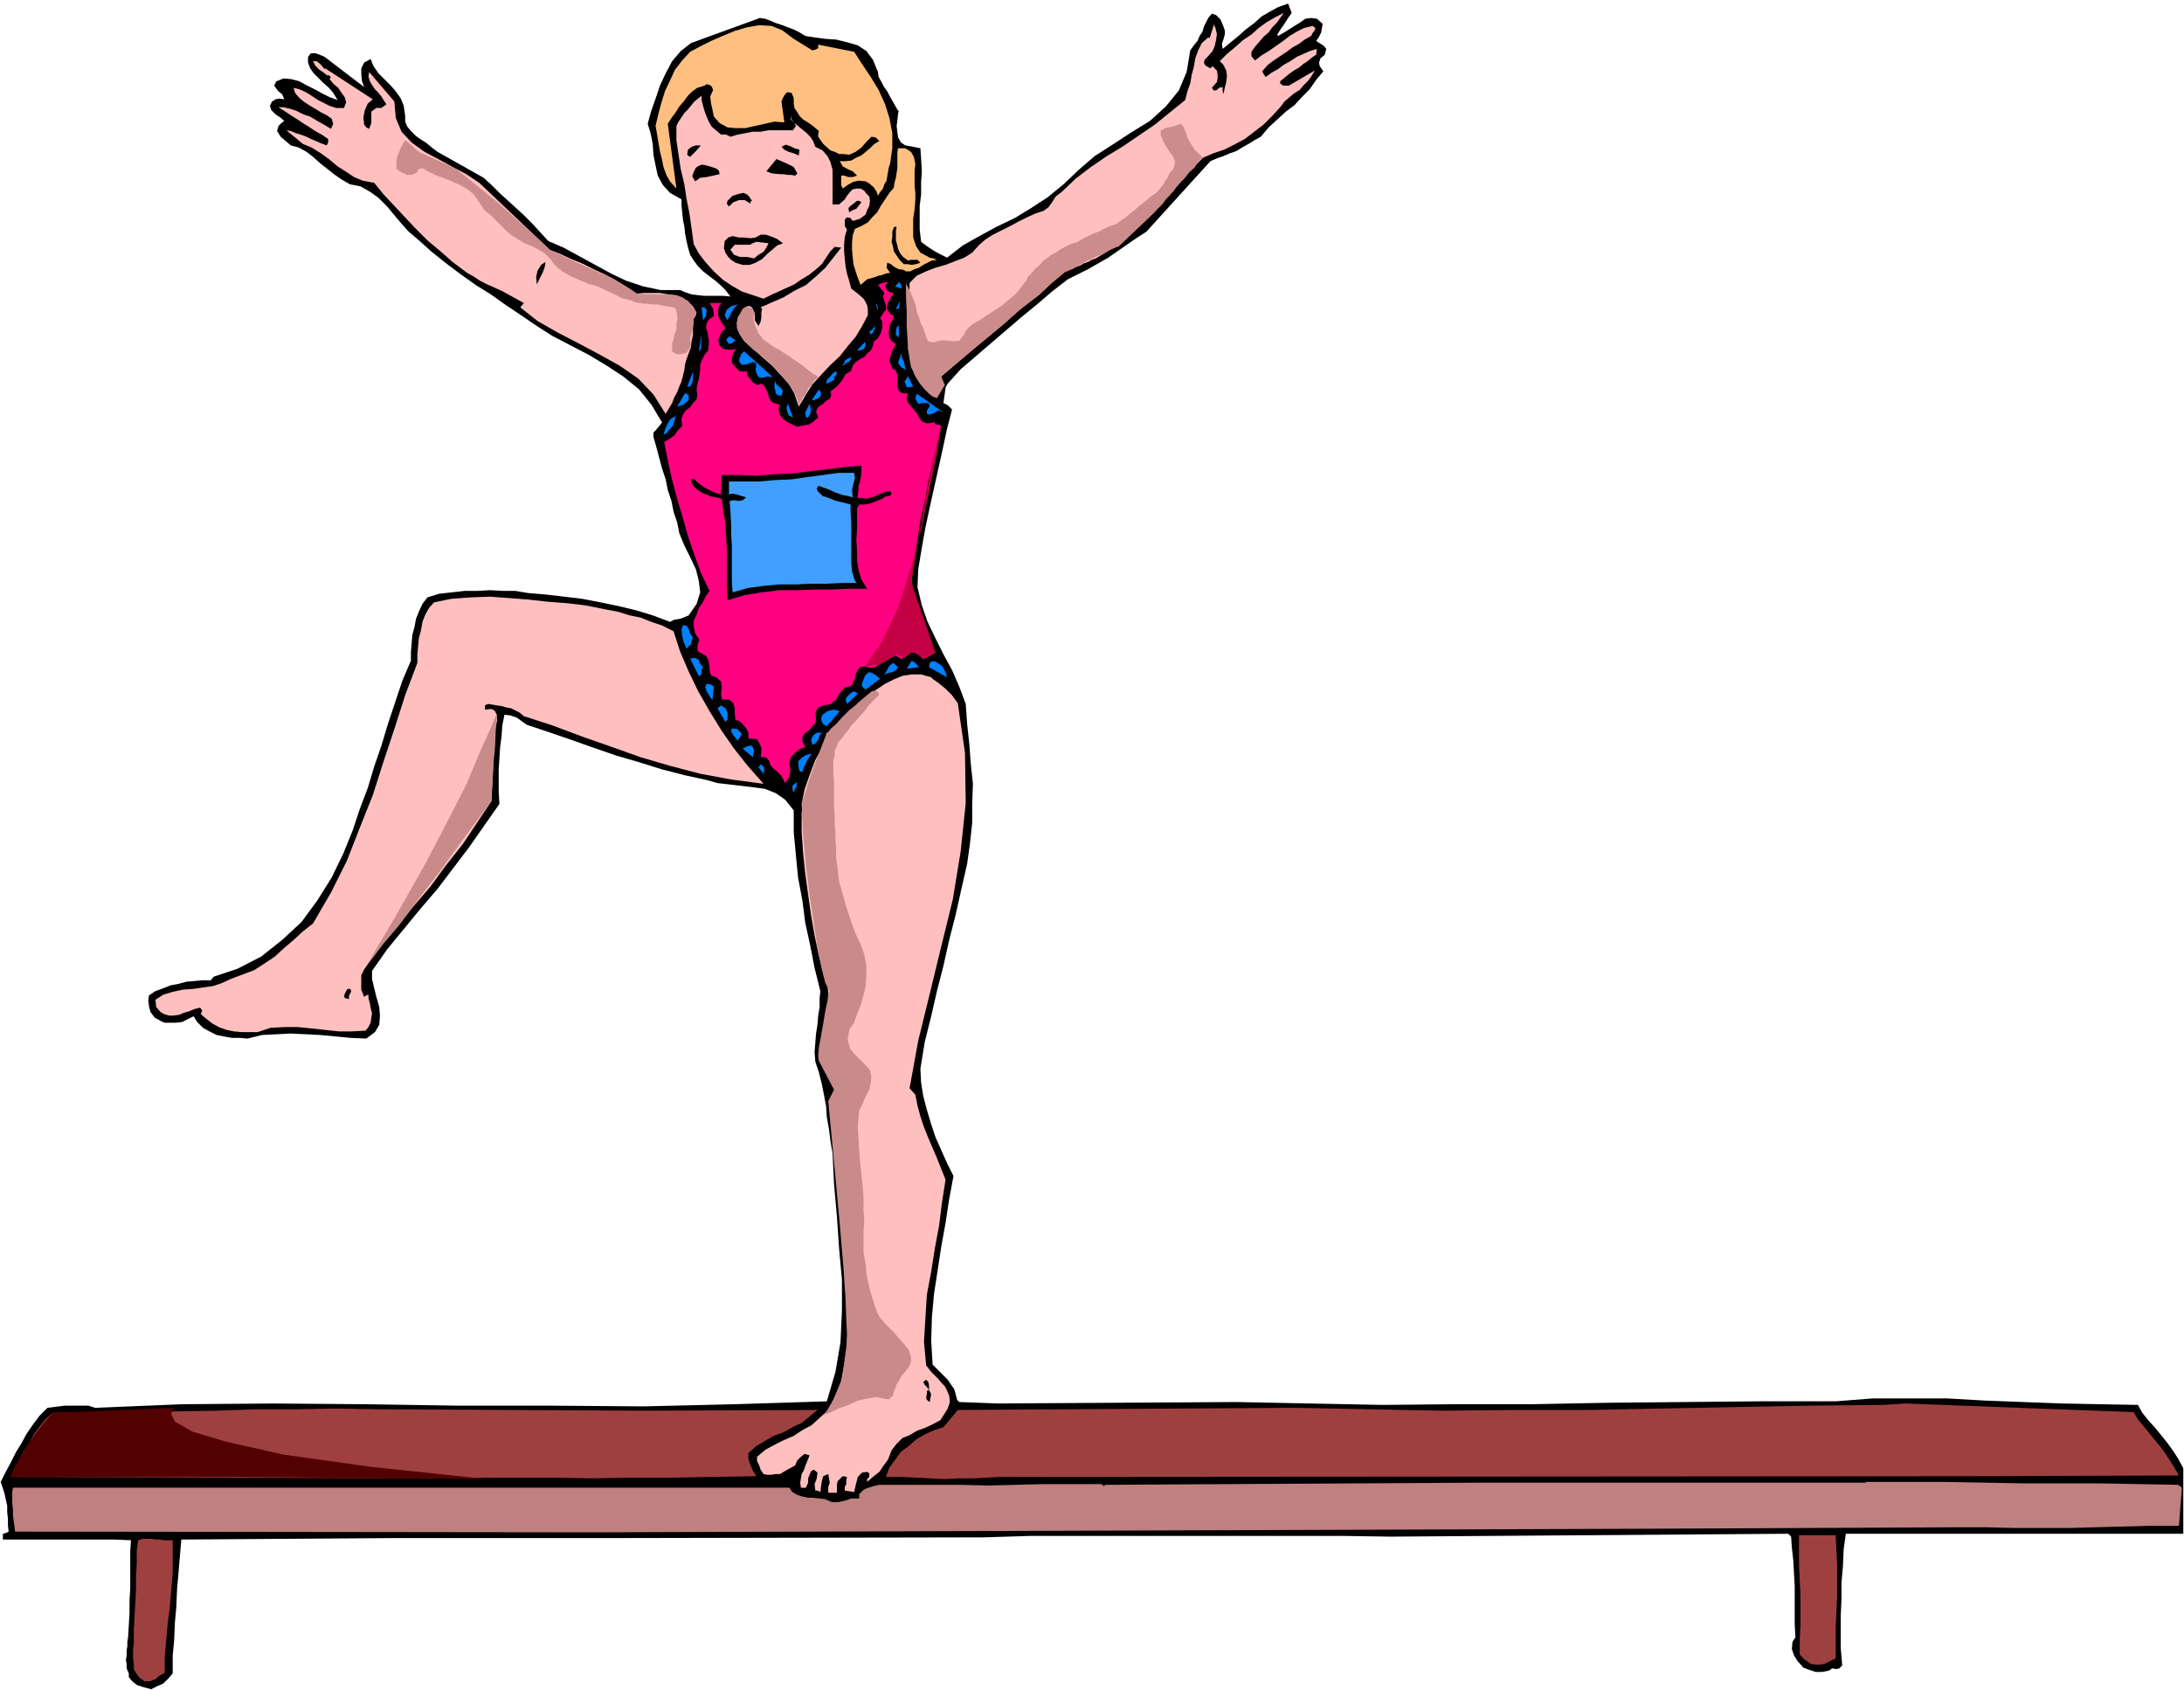
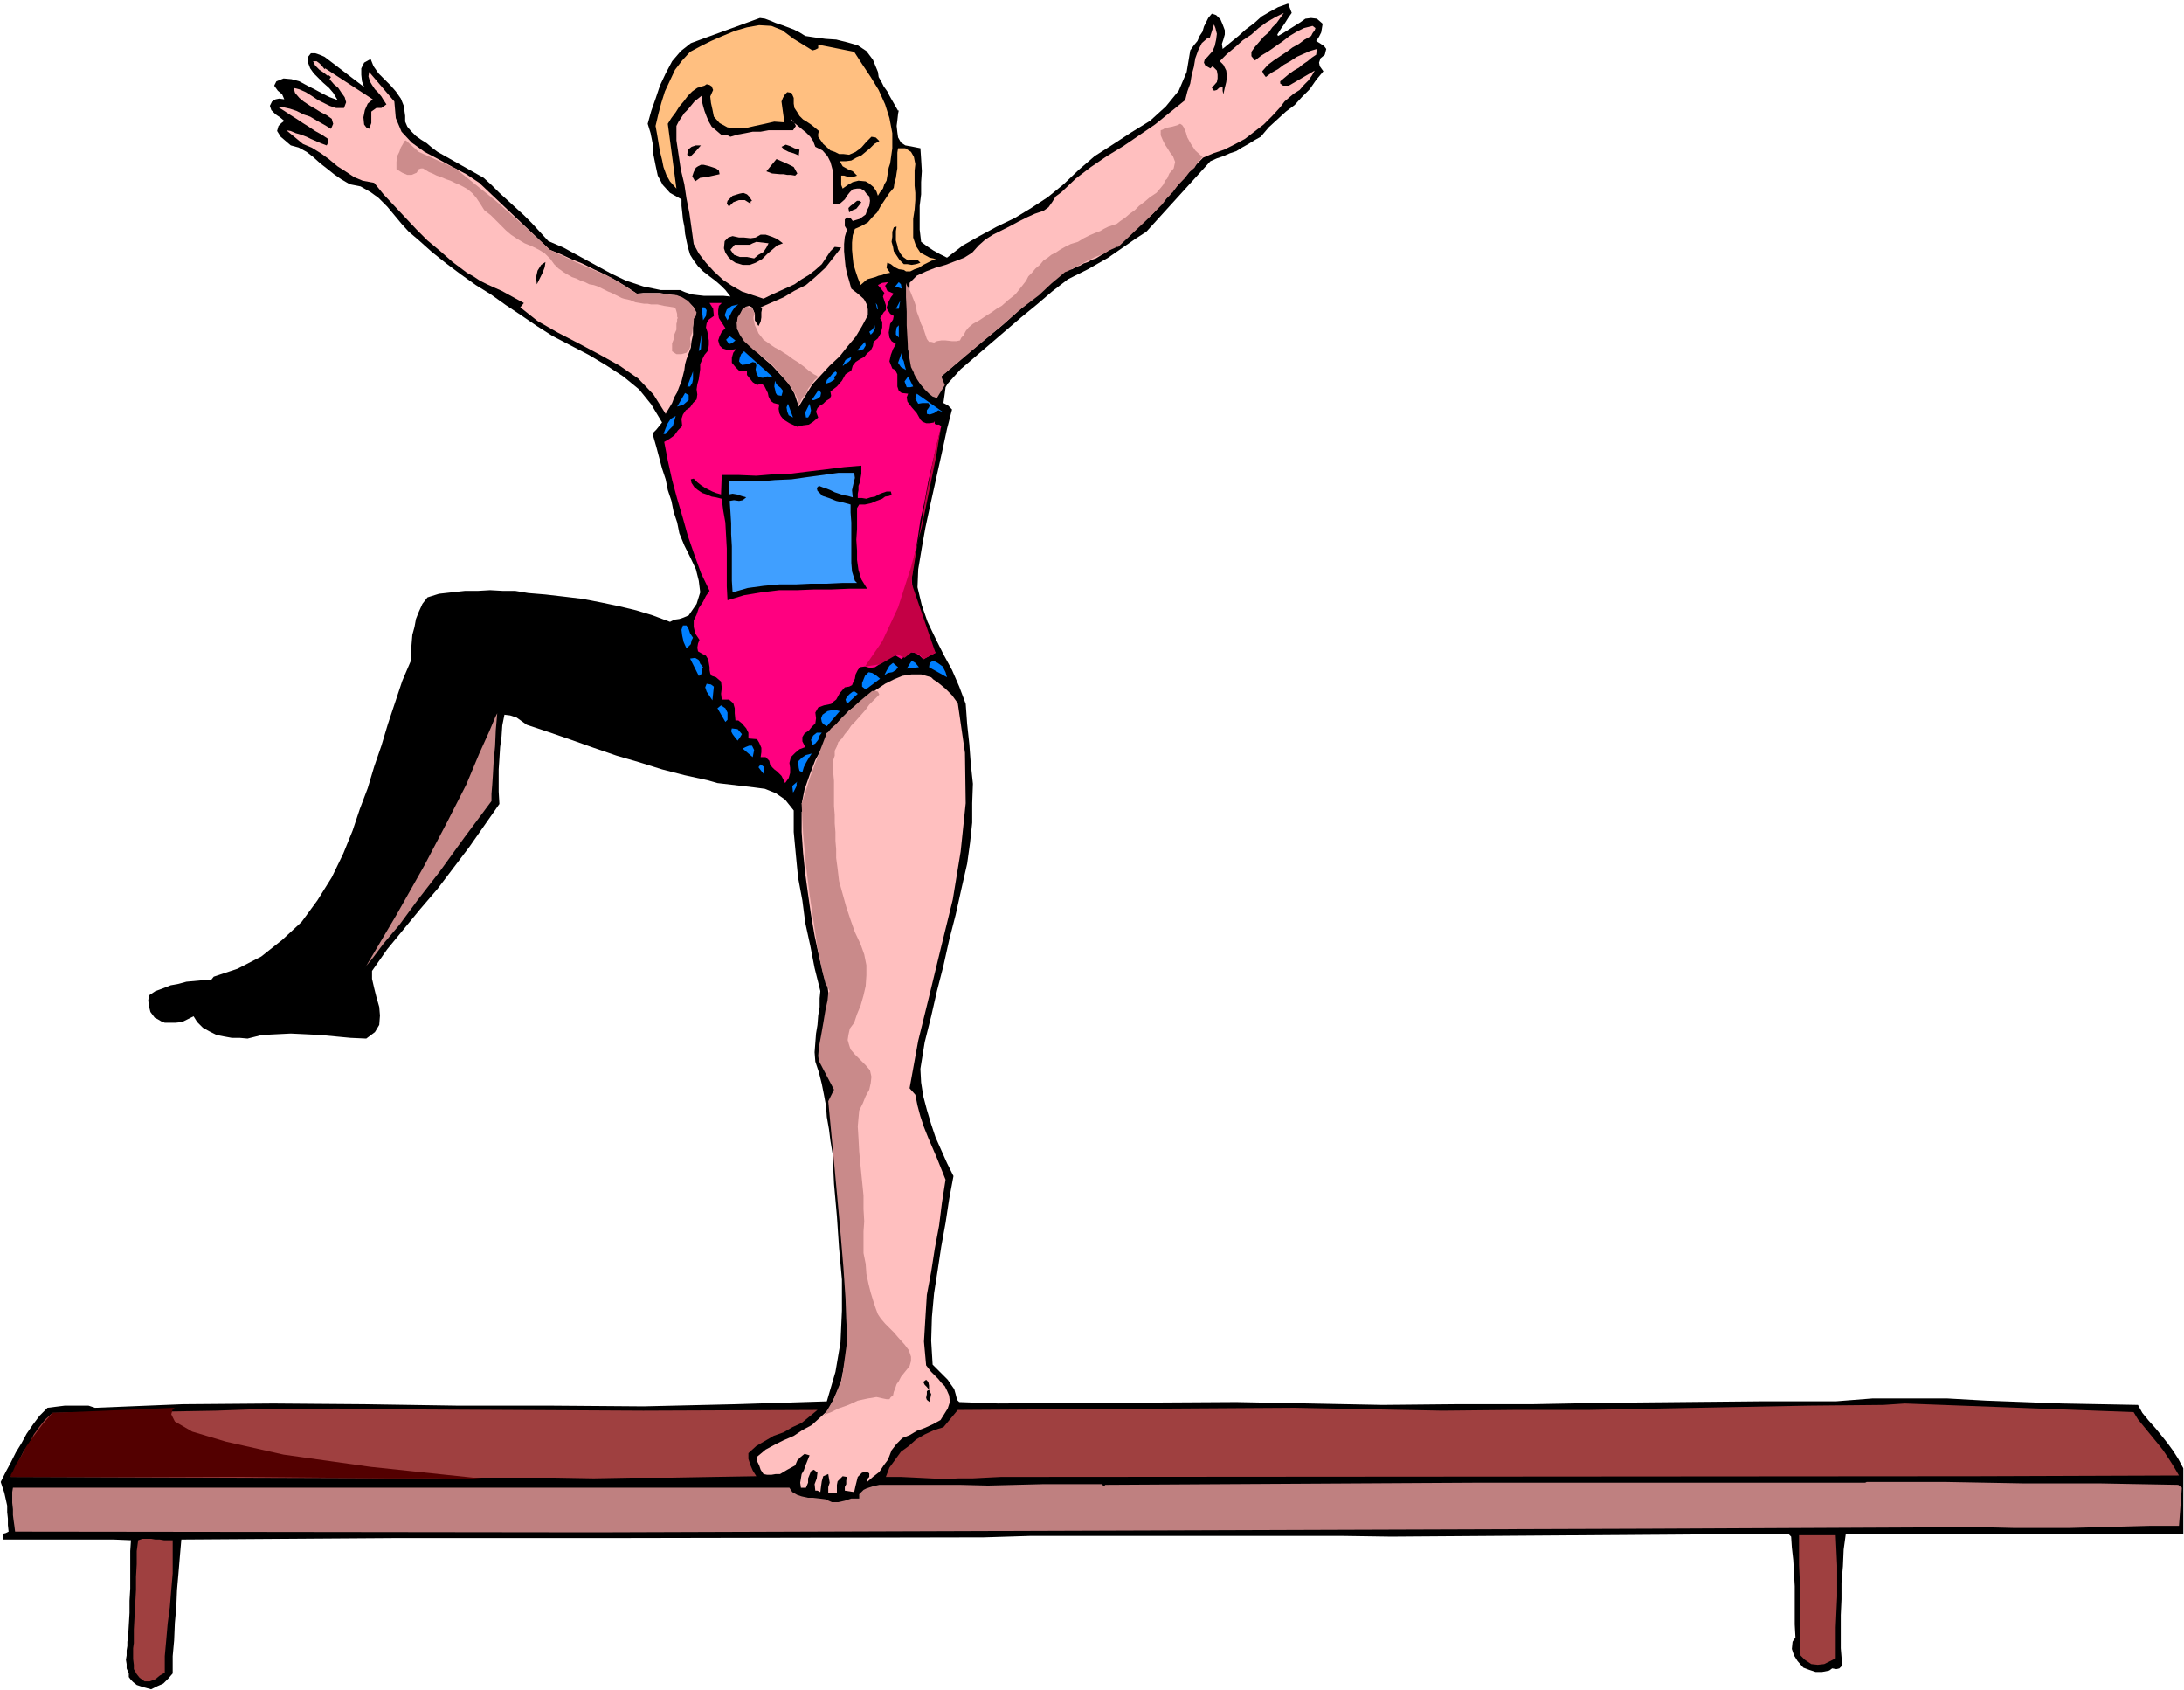
<svg xmlns="http://www.w3.org/2000/svg" fill-rule="evenodd" height="379.406" preserveAspectRatio="none" stroke-linecap="round" viewBox="0 0 3035 2348" width="490.455">
  <style>.brush1{fill:#000}.pen1{stroke:none}.brush2{fill:#ffbfbf}.brush3{fill:#ffbf80}.brush5{fill:#0080ff}.brush7{fill:#9f4040}</style>
  <path class="pen1 brush1" d="m1795 18-5 7-5 8-5 7-5 8 1 2 7-4 8-5 8-5 8-5 7-5 8-1 8 1 8 7-1 6-1 6-3 6-4 6 5 3 6 4 3 4-2 8-6 5-2 6 1 5 5 7-10 12-9 13-11 11-10 11-12 9-12 11-12 11-11 13-9 5-8 5-9 5-8 5-9 3-9 4-9 3-9 4-89 98-14 9-13 9-13 9-13 9-14 8-14 8-14 7-14 7-22 17-21 18-22 18-21 18-21 18-21 18-21 18-18 20-3 5-1 8-1 7-1 7 6 3 6 6-7 27-6 28-6 27-6 27-6 27-6 28-5 28-5 30-1 25 6 25 8 23 11 23 11 22 12 22 10 23 9 24 2 28 3 28 2 27 3 28-1 27v27l-3 28-4 29-8 35-8 36-9 35-8 36-9 35-8 35-9 36-6 37 1 19 3 19 5 19 6 20 6 18 8 18 8 18 9 18-6 32-5 33-6 33-5 33-5 32-3 33-1 33 2 33 4 4 5 5 6 6 6 6 4 6 5 7 2 7 2 8 3 3 54 2 331-2 101 2 102 2 104-1h105l105-2 105-1 105-1h106l51-4h104l53 3 53 2 53 2 53 1 53 1 6 11 9 11 9 10 9 11 8 10 8 11 7 11 7 13v91h-469l-3 22-1 23-2 23v23l-1 22v46l2 24-4 4-4 1-6-1-4 3-10 2h-9l-9-3-8-3-8-9-5-8-3-9 1-10 4-6-1-18v-53l-1-18-1-18-2-18-1-15-4-4-552 4-68-1h-433l-65 2-513 1H546l-294 2-2 23-2 24-2 23-1 24-2 22-1 24-2 22v24l-6 7-7 7-9 4-8 4-11-3-9-3-5-4-3-3-3-4v-5l-3-7v-6l-1-6 1-6v-7l1-6v-6l1-6 1-17 1-17v-17l1-17v-52l1-15-24-1H4v-8l4-1 4-2-1-9v-9l-1-9v-9l-2-9-2-9-3-9-2-6 7-14 7-13 7-14 8-13 7-13 9-13 9-12 11-11 8-1 8-1 8-1h33l9 3 122-5 126-1 127 1 129 2h129l129 1 128-3 127-4 12-41 7-41 2-44v-43l-4-44-3-44-4-45-2-42-3-18-2-16-3-17-1-15-3-16-3-15-4-16-5-15-1-13 1-13 1-13 2-12 1-13 2-12v-12l1-10-8-32-6-31-7-32-4-31-6-32-3-31-3-32v-30l-12-15-13-9-15-6-15-2-17-2-17-2-17-2-14-4-32-7-31-8-32-10-31-9-32-11-31-11-32-11-30-10-7-5-7-5-9-3-8-1-3 15-1 15-2 15-1 16-1 15v31l1 17-21 30-21 30-22 29-22 29-24 28-23 28-23 28-21 30v11l3 13 3 12 4 14 1 12-1 13-6 10-12 9-22-1-21-2-21-2-20-1-21-1-20 1-20 1-20 5-11-1h-11l-11-2-10-2-10-5-9-5-8-8-5-8-8 4-8 4-9 1h-15l-5-2-5-3-4-2-6-8-2-8-1-8 1-7 9-6 11-4 10-4 11-2 11-3 11-1 11-1h12l4-5 33-11 33-17 29-23 27-25 22-30 20-32 16-33 13-32 10-30 11-29 9-30 10-29 9-30 10-30 10-30 12-28v-12l1-12 1-12 3-11 2-11 4-10 5-11 7-9 16-5 18-2 18-2h18l17-1 18 1h17l18 3 24 2 26 3 25 3 26 5 24 5 25 6 23 7 24 9 6-3 7-1 6-2 7-3 11-16 5-16-2-16-4-16-8-17-8-16-7-17-3-15-5-15-3-15-5-15-3-15-5-15-4-15-4-15-4-14v-6l4-4 4-5 4-5-15-25-17-21-22-18-23-15-25-15-25-13-25-13-22-14-22-15-21-14-21-15-21-13-21-15-20-15-20-16-19-17-13-11-10-11-10-12-10-12-12-12-11-8-14-8-15-3-12-7-10-7-10-8-9-7-10-9-9-7-11-6-11-3-7-6-7-6-5-8 2-7 4-4 4-3-6-5-6-4-6-6-2-6 3-6 5-3 5-1 7 1-3-7-6-5-5-7 3-6 10-4 11 1 11 3 11 6 10 5 11 6 10 5 11 4-6-10-6-7-8-7-6-6-7-7-5-7-3-8v-8l4-5h6l6 2 7 3 55 42-3-8-1-9v-9l4-8 9-5 4 10 7 10 8 8 9 9 7 8 7 10 4 10 2 14v8l3 7 5 6 7 7 7 5 8 5 7 6 8 6 64 36 11 10 11 11 11 10 12 11 11 10 11 11 11 12 12 13 21 9 22 12 22 12 22 12 21 10 24 8 24 5h27l7 3 9 3 8 1 9 1h27l10 1-7-9-6-6-8-7-8-6-9-7-7-7-6-8-5-8-3-10-2-9-2-10-1-10-2-10-1-10-1-9v-9l-16-9-10-11-7-13-3-14-3-15-1-15-3-15-4-13 5-18 6-17 6-18 8-17 9-17 12-14 14-11 19-7 77-28 7 1 8 3 7 3 9 3 8 3 8 3 8 4 8 5 13 2 15 2 15 1 16 4 14 4 12 8 9 12 7 17 1 7 4 7 3 6 5 7 3 6 4 7 4 7 4 7 1-1-1 5-1 9-1 8 1 9 1 7 4 7 6 4 11 2 10 2 1 15 1 17-1 15v17l-2 16v33l2 17 8 6 9 6 9 5 10 5 22-17 23-13 24-13 25-12 23-14 23-15 22-18 21-20 22-19 25-16 26-17 26-16 22-20 18-22 11-26 5-30 5-7 5-6 3-7 4-6 2-7 3-6 3-6 5-6 6 2 6 6 3 7 3 8v6l-2 7-2 6 1 7 11-9 11-9 10-9 12-9 10-9 12-7 11-6 14-5 5 13z" />
  <path class="pen1 brush2" d="m1784 18-5 7-5 7-6 6-5 7-7 6-6 7-6 7-5 7v6l5 6 9-7 10-6 10-7 10-7 9-7 10-6 10-5 12-3 4 3-1 3-3 4-2 4-9 5-8 6-9 5-8 6-9 6-9 6-8 6-8 9 2 4 3 4 8-6 9-5 8-6 9-5 9-6 9-4 9-4 10-3-1 8-6 4-6 5-6 4-6 5-7 4-7 5-6 5-6 5v3l4 3h8l36-21-4 7-5 7-6 6-6 7-8 5-6 5-7 6-6 8-11 12-12 12-13 10-13 10-15 8-14 7-15 5-14 6-18 18-17 20-17 19-17 20-19 17-18 18-22 15-21 13-6 2-5 3-6 2-5 3-6 2-5 3-6 1-5 2-21 18-21 19-22 18-21 19-22 18-22 18-21 18-21 18v7l-2 8-2 7-2 8-10-6-7-7-7-8-4-8-4-10-3-10-3-10-2-9 2-92 10-10 13-6 13-5 14-4 13-5 13-5 11-7 9-10 9-8 11-7 12-6 12-6 11-6 12-6 11-5 12-4 7-5 5-7 5-8 8-6 20-19 21-16 22-15 23-14 22-15 22-15 21-17 21-17 3-12 4-11 2-12 3-11 2-12 4-11 5-10 9-8 2 1 6-19 2 5 2 8-1 8-2 9-3 7-7 8-4 4-1 4 2 4 7 4 3-3 3 3 3 3 1 6v5l-1 5-7 8 3 4 4-1 3-3 5-1v5l1 5 2-9 2-8 1-8-1-8-4-8-5-5 10-10 12-10 10-9 12-8 10-9 11-8 12-7 12-6z" />
  <path class="pen1 brush3" d="m1129 70 4-1 4-2v-5l50 10 11 17 12 18 11 18 9 20 6 19 4 21v21l-3 21-2 6-1 6-1 6-1 6-3 5-2 6-4 5-3 5-2-6-4-6-6-5-5-3-10-1-8 2-7 4-7 5-2-5v-13h4l6 2h6l6-2-6-6-7-3-7-4-4-7h8l8-1 7-4 7-3 6-5 6-5 6-6 7-4-5-5-6-1-7 7-7 8-8 6-9 4-8-1h-6l-6-3-6-2-10-9-7-10v-4l1-4-6-5-5-4-6-4-5-3-5-5-3-5-4-6-1-6v-8l-3-7-6-1-3 3-3 5-2 5 4 29-14-1-13 3-14 3-13 3h-14l-11-1-11-6-8-9-2-10-2-9-1-9 4-9-2-5-3-2-4-1-3 2-10 3-7 5-6 6-6 8-6 7-5 8-6 8-5 8 12 90-9-10-5-9-4-11-2-10-3-12-2-12-2-12-2-11 4-17 4-15 5-16 7-15 7-15 10-13 11-12 15-8 14-7 16-7 17-7 17-5 17-3 17 1 15 6 16 12 26 16z" />
  <path class="pen1 brush2" d="m451 96 1-1 66 43-7 6-4 9-2 10 1 10 3 4 4 2 3-8v-16l7-5h7l7-5-4-6-3-5-5-6-4-4-4-6-3-5-2-7 1-6 35 41 2 23 8 19 14 15 18 13 19 10 20 11 19 10 18 12 98 93 15 6 15 7 15 6 16 8 15 7 15 8 15 9 15 10 9-1h23l11 2 10 1 10 4 8 5 8 8v18l-1 10v10l-2 9-1 9-3 8-3 8-2 7-1 8-2 8-2 8-3 7-3 8-4 7-3 8-9 15-17-27-21-22-26-18-27-15-30-16-29-15-28-16-24-19 5-6-11-6-9-5-11-6-9-4-11-5-10-5-9-6-9-5-20-15-17-15-18-15-15-15-16-17-15-16-15-16-13-16-16-3-12-5-12-8-11-7-12-10-11-8-13-8-12-5-23-19 6 1 7 3 7 2 8 3 6 3 7 3 7 3 8 3 2-4v-5l-9-6-9-5-9-6-8-5-9-6-8-5-9-6-8-5h7l9 2 9 3 10 5 9 3 10 6 9 5 10 6 3-7-2-7-7-5-8-4-8-5-7-4-9-6-6-5-6-7-2-7 8 2 9 4 8 5 9 6 8 4 8 4 9 3h11l3-8-2-7-5-7-4-6-6-5-6-7 1-2 1-1-4-3-1 1-5-4-6-4-6-6-3-6h5l4 3 3 3 4 5z" />
  <path class="pen1 brush1" d="m404 129-6-4-5-4 4-4 4 1 2 4 1 7z" />
  <path class="pen1 brush2" d="M1002 187h7l6 3 10-3 11-2 10-2h11l11-2h34l4-6-2-4-5-5v-5l1 5 4 5 5 4 6 5 5 4 6 6 4 6 3 8 10 5 7 8 4 8 3 11v48h9l8-7 3-5 4-5 4-4 6-1h5l5 3 3 4 4 4 1 6-1 7-3 6-2 6-8 6-10 3-3-4-5-1-3 3v9l3 5-3 10-1 10v10l1 11 1 10 2 10 3 10 3 11 9 7 8 7 2 3 3 6 1 6v8l-8 15-9 15-11 13-11 14-14 13-12 13-12 13-10 16-9 15-6-18-8-14-12-13-11-12-14-12-12-12-13-13-9-13-1-10 3-8 4-8 6-6 4-1 4 2 2 4 2 5v9l5 8 3-6 1-6v-7l1-5-2-2 16-7 16-7 15-9 16-8 14-12 13-12 11-14 11-14-9-1-6 6-6 9-6 9-9 8-9 7-10 6-10 7-11 5-11 5-11 5-10 5-15-5-15-5-14-8-12-8-13-12-11-12-10-13-7-13-3-22-3-21-4-20-3-20-5-21-3-20-3-20v-20l3-6 4-6 4-6 5-5 9-11 10-8v6l2 8 2 7 3 8 3 7 4 7 6 5 7 6z" />
  <path class="pen1 brush1" d="m1111 208-1 8-7-3-7-2-6-3-4-4 6-3 6 2 6 3 7 2zm-137-6-7 8-8 8-3-2-1-1 1-7 5-4 6-2h7z" />
  <path class="pen1 brush3" d="M1272 268v10l-1 13-2 13v26l4 12 6 9 13 7 5 1 5 2-7 1-6 3-6 3-6 4-6 2-6 3h-6l-3-2-7-1-6-3-5-4-5-2-1 7 5 7-6 1-5 2-5 1-5 2-11 3-8 7-1 1-4-10-3-9-3-10-1-9-1-11v-10l1-10 3-9 9-4 9-5 6-7 7-7 5-9 6-9 6-9 6-7 1-7 2-7 1-7 1-6v-22l1-6h10l8 5 4 7 2 10-1 9v21l1 10z" />
  <path class="pen1 brush1" d="m1108 241-3 3-6-1h-5l-5-1h-5l-11-1-8-3 14-17 7 3 9 4 8 4 5 9zm-108 1-9 2-9 2-9 1-7 5-4-7 2-6 3-6 3-2 4-2h4l8 2 9 3 4 3 1 5zm45 37-2 1v3l-8-5h-8l-8 3-6 6-3-4 1-4 7-7 10-3 5-1 5 2 3 3 4 6zm152 2-3 4-4 5-5 2-5 3-1-6 3-3 4-3 5-4h3l3 2zm49 34-1 6v13l2 7 1 5 3 6 4 5 7 5 4-1h9l4 4-6 2-6 1-6-1h-5l-6-6-4-6-4-6-1-6-2-7 1-7v-7l2-6 2-1h2zm-158 23-8 3-7 6-7 6-7 7-9 5-8 3h-10l-10-3-6-4-4-4-4-6-2-6 1-10 5-5 6-2 9 2h7l9 1 7-1 7-4h7l9 3 7 3 8 6z" />
  <path class="pen1 brush2" d="m1068 338-3 6-4 6-7 4-6 5-10-2h-10l-8-3-5-7 6-7h21l4-2 5-2 17 2z" />
  <path class="pen1 brush1" d="m758 364-1 7-3 8-4 8-4 8-1-10 2-9 5-8 6-4z" />
  <path class="pen1" style="fill:#ff0080" d="m1234 392-4 5 3 7 9 4-4 5-4 8-2 7 5 8 5 3-1 5-4 6-1 6-1 6 1 7 3 5 6 4-4 7-3 8-2 9 4 10 4 2 3 6v17l2 6 4 3 9 1-2 5 1 6 3 4 3 4 7 8 5 9 3 3 5 2h5l6-1 1-2v4l3 1h3l3 2-6 25-6 26-6 26-5 27-6 27-4 27-5 27-3 27 1 13 3 13 3 13 4 14 4 12 5 13 6 12 7 13-17 9-6-6-6-3-7-1-5 3-3 3-3 4-8-5h-6l-6 2-5 6-6 4-6 4-7 1-7-2-7 1-3 4-3 6-1 6-2 4-2 5-4 2-6 1-7 8-5 9-4 3-3 3-5 1-5 1-8 3-4 7 1 8-1 7-5 5-4 5-6 4-3 5v6l4 8-8 3-6 5-6 6-2 8 1 7v7l-2 7-5 7-3-6-2-4-3-3-3-3-4-3-3-3-3-4-1-5-5-5h-7l1-7v-6l-3-7-3-5-12-1v-8l-3-6-6-7-5-4h-4l-1-10v-7l-2-7-6-5h-10l-1-8 1-8-1-9-7-6-6-2-2-3-1-5v-4l-1-6-1-5-3-5-4-2-7-4-1-5 1-6 2-5-6-9-2-9v-9l4-8 3-9 6-9 4-8 5-7-12-25-9-25-9-26-7-25-8-27-7-26-6-27-5-26 7-4 7-5 5-7 6-6-1-10 2-6 4-6 6-4 4-6 5-5 1-7-1-7 1-7 2-7 1-7 1-7v-7l3-7 3-6 5-6 1-8v-6l-1-6-1-6-2-6 1-6 3-5 7-5-1-10-5-8h17l-4 4-1 6v5l1 6 9 14-5 5-3 6-2 6 2 7 4 4 6 2h6l7-1-4 5-2 7v7l5 6 6 6h10v5l4 5 4 5 6 4 6-2 4 3 2 4 3 6 1 5 3 6 4 3 8 2-1 6 1 6 2 4 4 5 8 5 11 5 8-2 8-1 6-4 7-6-3-8 2-5 3-3 5-3 4-4 5-3 2-4-1-6 9-7 7-8 5-9 8-5 2-7 4-5 6-4 6-3 4-5 5-4 3-6 1-6 6-5 4-7 2-8v-8l-3-5 2-3 3-5 3-3v-7l-2-6-2-6 2-5-9-11 6-3 8-1z" />
  <path class="pen1 brush5" d="m1253 401-6-2-3-1 5-6 3 3 1 6zm-8 28 6-11-2 11h-4zm-25 0-1 1-2-9 2 3 1 5zm-194-6-5 4-4 6-3 6-3 6-4-7 3-8 7-5 9-2zm-44 8-1 8-4 6-2-18h4l3 4zm231 31-3 3-2-4 4-3 3-4v-4l1 6-3 6zm36 7-4-4v-4l1-6 3-3v17zm-278 19 4-24-1 21-3 3zm51-15-5 4-4 1-4-6 5-5 8 6zm178 12-5 2h-4l11-12 1 5-3 5zm-126 39-8-1-6 2-6-1-3-6-1-5 1-5-1-4-4-1-7 3-8 1-4-5 1-5 2-5 4-4 40 36zm185-10-7-4-4-6 5-14v6l3 6 1 5 2 7zm-76-18-1 4-3 3-4 2-3 3h-1l4-8 8-4zm-224 41h-4l8-21v11l-1 5-3 5zm201-10-6 4-6 2 1-5 4-4 4-5 4-3 2 2-1 3-3 3 1 3zm109 10-4 1h-5l-3-8 5-7 3 6 4 8zm-183 13-6-1-2-3-1-5-1-4 1-8 2 5 6 5 3 4-2 7zm45 6h-3l10-15 3 5-1 5-4 3-5 2zm-174 0-7 6-9 3 11-19 5 3v7zm354 17-7-3-6 4-6 2-4-1v-5l3-4 1-3-2-3h-8l-6 1-4-7 2-7 37 26zm-209 7-6-3-2-5-1-6 2-5 7 19zm21 0h-3l-1-7 2-4 2-4 2-4 1 4 1 5-1 5-3 5zm-184-2-2 7-2 7-5 5-5 6h-3l3-8 3-7 4-6 7-4z" />
  <path class="pen1 brush1" d="M1197 647v11l-1 6-1 6-2 5v6l-1 5v6h6l6 1 6-2 6-1 5-3 5-2 6-2h6l1 4-3 2-6 1-4 3-8 3-7 3-9 2h-8l-3 5v29l-1 15 1 15v13l2 14 4 13 8 13h-25l-24 1h-24l-24 1h-25l-25 3-24 4-23 7-1-19v-53l-1-18-1-18-3-17-2-16-8-2-6-1-7-3-6-2-6-4-5-4-4-6-1-5 4-1 5 5 5 4 6 4 4 2 6 3 5 2 7 2 1-27h24l24 1 24-2 25-1 24-3 25-3 24-3 24-2z" />
  <path class="pen1" style="fill:#409fff" d="m1187 657 1 7-2 8-2 9 1 10-7-2-6-1-6-2-6-2-6-3-5-2-6-2-5-2-3 3 1 4 3 3 4 4 9 3 10 4 9 2 11 3v11l1 14v56l1 12 4 13 3 3h-21l-21 1h-22l-21 1h-23l-22 2-22 3-21 6-1-16v-48l-1-17v-15l-1-16-1-15 6-1 7 1 5-1 5-4-7-2-6-2-6-1-5 1v-18h42l22-2 23-1 21-3 22-3 22-3h22z" />
-   <path class="pen1 brush2" d="m936 877 9 28 12 28 13 27 16 28 16 26 18 26 19 24 22 25-45-6-43-8-42-11-41-12-42-15-40-14-40-15-40-13-6-5-6-3-6-3-6-1-7-2-7-1-6-1-6-1-4 2v6l9-1 5 3 2 5 1 8-2 7-2 9-1 7 1 8-4 81-20 30-20 30-23 29-22 30-24 28-23 29-24 28-21 30-4 8v20l4 10 3-2 3-1v5l2 7 1 6 2 8-1 6-1 7-3 6-4 5-19 1h-18l-19-2-18-2-20-2h-18l-20 1-18 6h-22l-11-1-10-2-11-4-9-5-9-7-7-6 2-5-3-4-8 2-7 3-7 2-7 3-8 1h-6l-7-2-5-3-6-7-1-10 11-7 13-4 14-3 14-1 14-2 14-2 12-4 13-6 16-6 16-6 14-9 15-10 13-12 13-11 13-12 14-11 25-43 22-44 18-46 18-45 15-47 15-45 15-47 17-45v-12l1-11 1-11 3-11 2-12 4-10 5-9 7-8 24-5 27-2 27-1 27 2 26 2 27 3 26 2 26 3 15 3 15 3 16 3 16 5 15 3 15 6 15 5 16 8z" />
  <path class="pen1 brush5" d="m963 886-2 4-1 5-3 3-3 3-4-9-2-9-1-8 2-6h5l3 5 2 6 4 6zm14 41-2 3v5l-1 3-3 1-12-24 7-1 5 3 2 5 4 5zm300 0-17 2 7-11 5 3 5 6zm37 7 2 7-25-14 1-6 3-2h4l4 2 7 5 4 8zm-66-7-3 4-5 3-6 1-5 3 3-6 4-7 5-4 7 6zm-25 16-20 15-5-4v-5l2-5 2-5 5-5 5 1 5 3 6 5z" />
  <path class="pen1 brush2" d="m1331 977 10 69 1 70-7 67-11 67-16 65-16 66-16 65-12 66 8 9 3 15 4 15 5 15 6 15 6 14 6 14 6 15 6 15-5 32-4 32-6 32-5 32-6 32-2 32-2 33 3 33 7 9 10 10 4 5 5 5 3 6 3 7 1 9-3 9-5 8-5 8-11 6-11 5-11 4-10 6-10 4-8 8-7 9-5 13-6 8-6 9-9 7-8 7v-4l3-3v-5l-3-2-7 1-3 3-3 3-1 4-2 8-2 9-13-2v-5l2-4v-5l1-5-6-1-3 3-4 4-1 5v11h-12v-8l2-6-1-6-1-6-7 3-2 7-1 7-1 8-4-2h-3l-1-9 3-8 1-8-5-4-4 2-2 5-2 5v6l-3 7h-7l-1-7 1-6 1-6 3-5 2-6 2-5 2-5 2-5-7-2-5 4-5 5-3 7-11 6-10 6h-6l-6 1h-6l-5-1-4-6-2-6-3-6v-6l12-10 13-7 12-6 14-6 12-8 13-7 11-10 12-11 9-18 8-18 4-20 4-20 1-21 2-20v-37l-2-35-1-35-2-36-2-34-4-36-4-34-4-34-4-33 4-8 1-7-2-6-2-6-5-7-4-6-3-7-2-6-2-16 2-15 2-15 4-14 2-15 1-14-2-15-5-14-7-29-6-28-5-29-4-28-4-29-3-29-2-29v-28l2-2 3-2-1-5-4-2 4-20 7-20 8-21 10-18 10-19 13-17 14-15 17-12 10-9 11-8 12-8 12-6 12-5 13-2h13l14 4 3 3 6 4 5 4 6 5 9 9 8 11z" />
  <path class="pen1 brush5" d="m992 954-2 19-4-6-4-6-2-6 2-5 6 1 4 3zm200 10-15 14-2-6 2-4 4-4 4-3h3l4 3zm-181 36-3 3-11-19 5-4 6 4 3 6v10zm138 9-5-3-2-3-1-5 2-5 7-5 9-2 8 2-18 21zm-118 11-3 5-3 4-4-5-3-4-2-4 1-4 8 1 6 7zm111-2-3 4-2 6-4 5-4 2-2-7 3-6 5-4h7zm-94 24-2 10-14-12 4-2 5-2h4l3 6zm80 5-4 6-4 7-3 6-2 7-4-2-1-4-1-9 5-5 6-4 8-2zm-67 28-4-5-3-4 3-4 4 3 1 4-1 6zm11 7 7 7-7-7zm31 18-1 1-1-9 7-6-1 2v4l-2 4-2 4z" />
  <path class="pen1 brush1" d="m487 1374 1 3-1 3-2 3v5l-5-1-2-2 1-4 2-4 2-3h4zm807 563-1 5-1 6-4-3-1-3 1-5v-4l1-1 2-1-3-4-3-3-2-4 4-3 3 3 1 5v6l3 6z" />
  <path class="pen1 brush7" d="m2965 1962 6 10 9 11 9 11 9 11 8 10 8 12 7 11 7 12-281 1-1356 1-20 1-19 1h-20l-19 1-20-1-20-1-21-1h-21l5-13 8-11 8-11 11-8 10-9 12-7 13-6 13-4 20-24 468-3 102 2 103 2 101-1h102l101-2 102-2 103-2 104-1 30-2 318 12zm-1829-3-11 9-11 9-13 6-12 7-14 5-12 7-12 7-11 10v8l3 9 3 7 5 8-60 1-56 1h-56l-54 1-56-1H656l-59 1-582-2 6-12 6-12 6-12 8-11 6-12 8-11 8-10 10-9 56-1h57l57-1 57-1 56-2h56l55-1 56 1 371 2 242-1z" />
  <path class="pen1" style="fill:#bf8080" d="m3027 2063 5 4-4 53h-41l-38 1-38 1-36 1h-75l-40-1h-41l-427 2-1464 5-807-1-1-8-1-7-1-8v-8l-1-9v-15l1-6h1079l4 6 7 4 6 2 9 2h7l9 1 8 1 9 4h9l9-2 9-3h11v-6l3-3 3-3 4-2 9-3 9-2h112l39 1 39-1 39-1h80l3 3 2-2 520-3h536l2-1h111l54 1 54 1h106l53 1 55 1z" />
  <path class="pen1 brush7" d="m2551 2133 1 21 1 21v43l-1 21-1 22v43l-8 4-8 4-9 1-9-1-9-6-7-7v-21l1-20v-41l-1-22-1-21v-41h51zm-2311 7v46l-2 23-2 24-3 23-2 23-2 22v23l-7 4-6 5-8 3h-7l-7-5-4-5-4-7v-6l-1-8v-15l1-7v-19l1-18 1-19 1-18v-18l1-18v-18l2-15 6-2h12l6 1h6l6 1h12z" />
  <path class="pen1" d="m1037 426-5 3-3 6-4 6-1 8v7l4 9 6 9 13 12 13 10 13 11 10 11 10 12 7 9 6 10 3 8 1 8v-2l2-4 3-6 5-5 3-8 5-6 4-6 5-4-2-2-4-2-7-5-6-5-8-6-8-5-8-6-5-3-6-4-6-3-6-4-4-3-6-4-3-4-4-5-2-5-3-6-1-5-1-4v-2l1-4 1-1-4-8-8-2zm222-33v20l1 20v19l1 18 1 15 2 14 2 11 4 8v1l2 4 3 5 5 7 5 6 6 6 5 4 6 2 11-18-5-12 44-37 37-31 30-26 25-19 17-16 12-10 7-6 3-1 14-7 13-7 12-6 11-4 8-5 7-3 4-2h2l21-20 17-16 13-13 10-10 6-8 5-5 2-3h1l8-11 9-9 7-9 7-6 4-7 4-4 2-3h2l-11-10-6-9-5-9-2-7-3-7-2-3-3-2-4 2-7 2-5 1-5 1-3 2-3 1v7l3 7 3 6 4 6 3 5 4 5 3 8-2 9-6 7-3 7-3 3-2 5-4 5-6 7-9 6-7 6-8 6-6 6-7 5-7 6-6 4-5 4-6 2-6 2-6 3-5 3-8 3-7 3-8 4-8 5-10 3-8 4-7 4-6 4-6 3-5 4-6 4-5 6-6 5-5 6-5 5-3 6-7 9-8 10-10 8-9 8-7 4-7 5-8 5-9 6-9 5-6 5-4 5-3 6-3 3-2 4-5 1h-6l-9-1h-6l-6 1-4 2-4-1h-3l-3-4-2-6-3-9-3-6-2-6-1-3-3-8-1-7-2-6-2-5-2-5-2-5-5-9-1-3zM551 235l8 5 7 3h6l7-3 3-5 3-1h3l8 5 5 2 6 3 6 2 7 3 6 2 6 3 5 2 6 3 7 4 7 6 5 6 6 9 5 8 9 7 7 7 8 8 6 6 7 6 9 6 10 6 10 4 10 5 8 5 8 8 5 7 6 6 3 2 4 3 5 3 7 4 6 2 6 3 6 2 6 3 6 1 6 2 6 3 8 4 5 2 6 3 4 2 4 2 3 1 5 1 4 1 7 3 6 1 6 1h5l5 1h9l9 2 7 1 6 1 3 2 2 7v4l1 2-1 1v3l-1 4v8l-3 7-1 7-2 5v11l6 4h7l7-2 4-5 2-6-1-9 3-8 1-9 1-6v-4l3-4 1-5-4-7-8-9-8-5-8-3h-7l-5-1h-24l-19-1-35-22-50-22-36-17-30-28-45-40-56-45-51-23-18-16-2 1-2 4-3 5-2 6-3 6-1 8v10z" style="fill:#cc8c8c" />
-   <path class="pen1" style="fill:#c40045" d="m1308 592-8 31-7 35-7 36-6 36-6 31-4 26-3 17v7l33 96-17 9-5-7-11-3-10 8-10-5-24 14-21 3 24-35 22-47 18-56 15-56 11-54 9-44 5-31 2-11z" />
+   <path class="pen1" style="fill:#c40045" d="m1308 592-8 31-7 35-7 36-6 36-6 31-4 26-3 17v7l33 96-17 9-5-7-11-3-10 8-10-5-24 14-21 3 24-35 22-47 18-56 15-56 11-54 9-44 5-31 2-11" />
  <path class="pen1" d="m1114 1117 2 41 4 44 5 41 6 40 5 34 6 29 5 20 6 11-2 3-1 10-3 14-3 18-3 17-3 16-1 12 1 7 21 40-8 16 9 95 7 76 5 59 3 44 1 29 1 19v13l-7 51-12 29-13 22 2-2 8-3 10-5 14-5 13-6 14-3 12-2 9 2 5 1h4l2-3 3-2 1-5 2-5 2-6 3-4 3-6 4-5 4-5 4-5 2-7v-6l-3-9-6-8-9-10-6-7-7-7-5-5-6-7-4-6-3-8-3-9-4-13-3-12-3-14-1-14-3-15v-30l1-14-1-17v-19l-2-20-2-20-2-21-1-19-1-16 1-11 1-11 5-10 4-10 5-9 2-9 1-9-2-9-6-7-9-9-6-6-6-7-2-6-2-7 1-7 2-9 6-8 4-12 5-12 4-14 3-13 1-15v-14l-3-15-5-14-8-17-6-17-6-18-5-18-5-18-2-17-2-15v-12l-1-12v-12l-1-12v-12l-1-12v-35l-1-11v-18l2-6v-7l3-6 2-6 5-5 4-6 5-6 4-6 5-5 8-9 7-8 5-7 6-6 5-5 3-3-2-4-3-1h-5l-17 14-14 13-11 10-8 9-7 6-4 5-3 2v2l-10 26-12 32-12 38zM691 991l-2 23-1 23-2 21-1 18-1 15-1 12v10l-38 51-34 47-31 40-25 34-22 26-15 20-9 11-3 5 45-76 39-69 32-61 26-51 18-43 14-31 8-19 3-6z" style="fill:#c98a8a" />
  <path class="pen1" style="fill:#530000" d="m73 1963-14 16-12 16-10 14-8 15-7 11-4 9-3 5v3h322l116 1 91 1h65l44 1h25l8 1-171-18-121-17-80-18-47-14-24-14-5-10 2-7 3-2-170 7z" />
</svg>